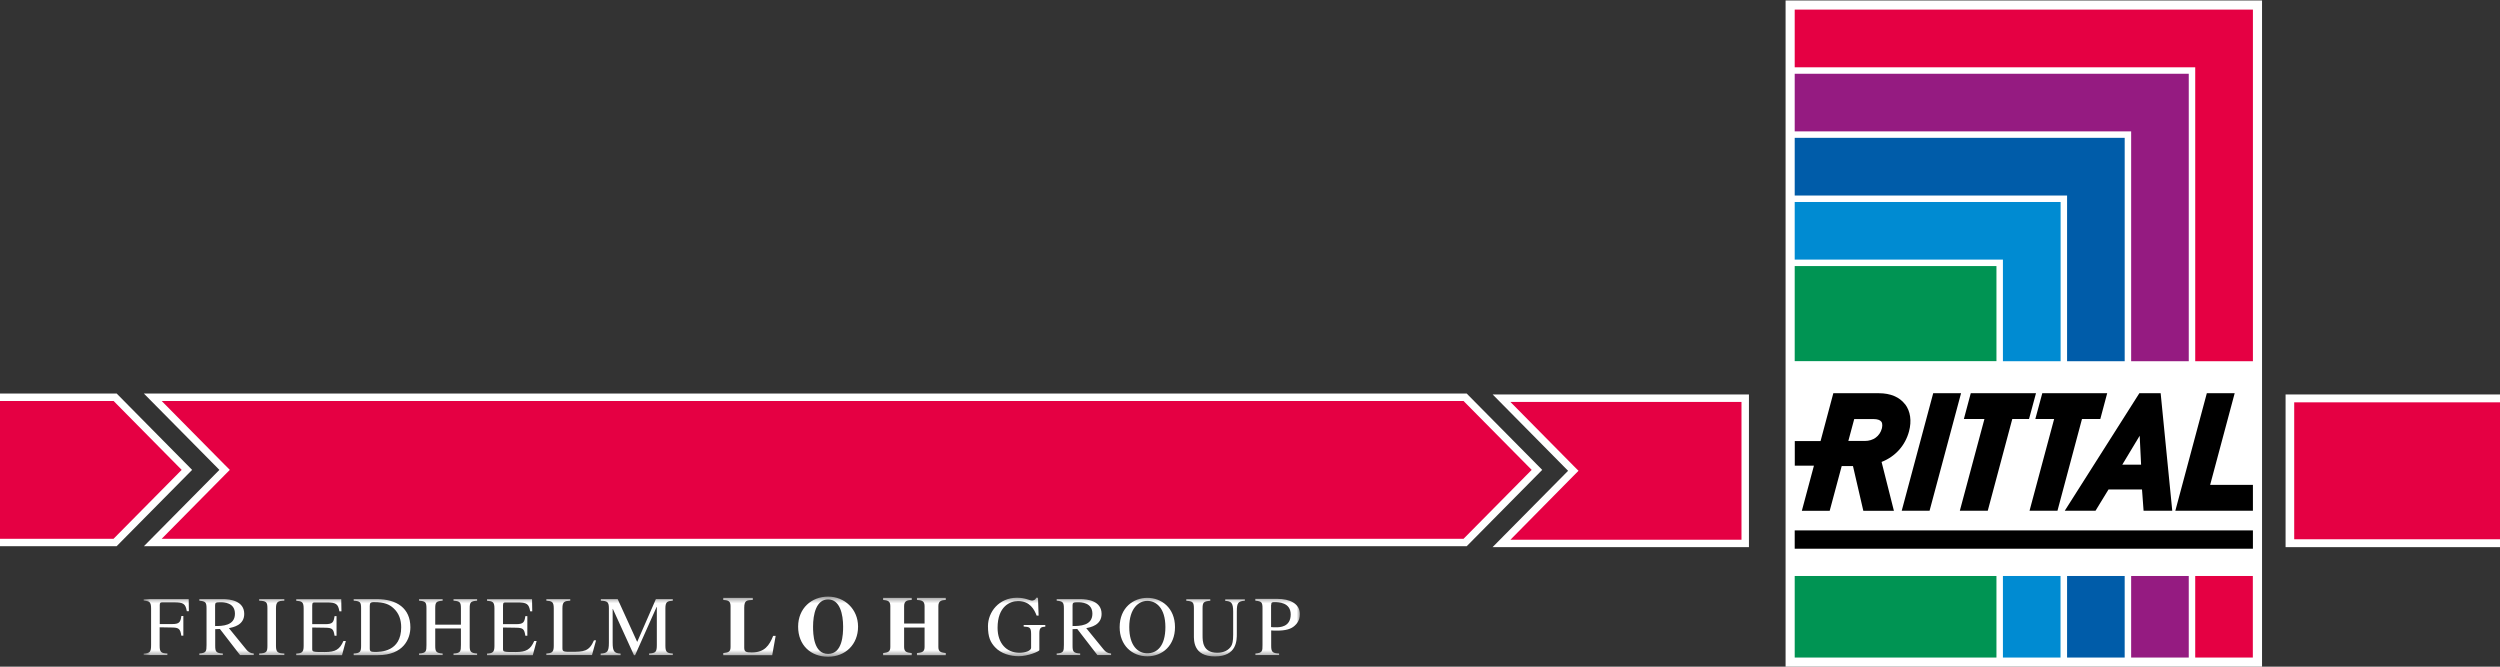
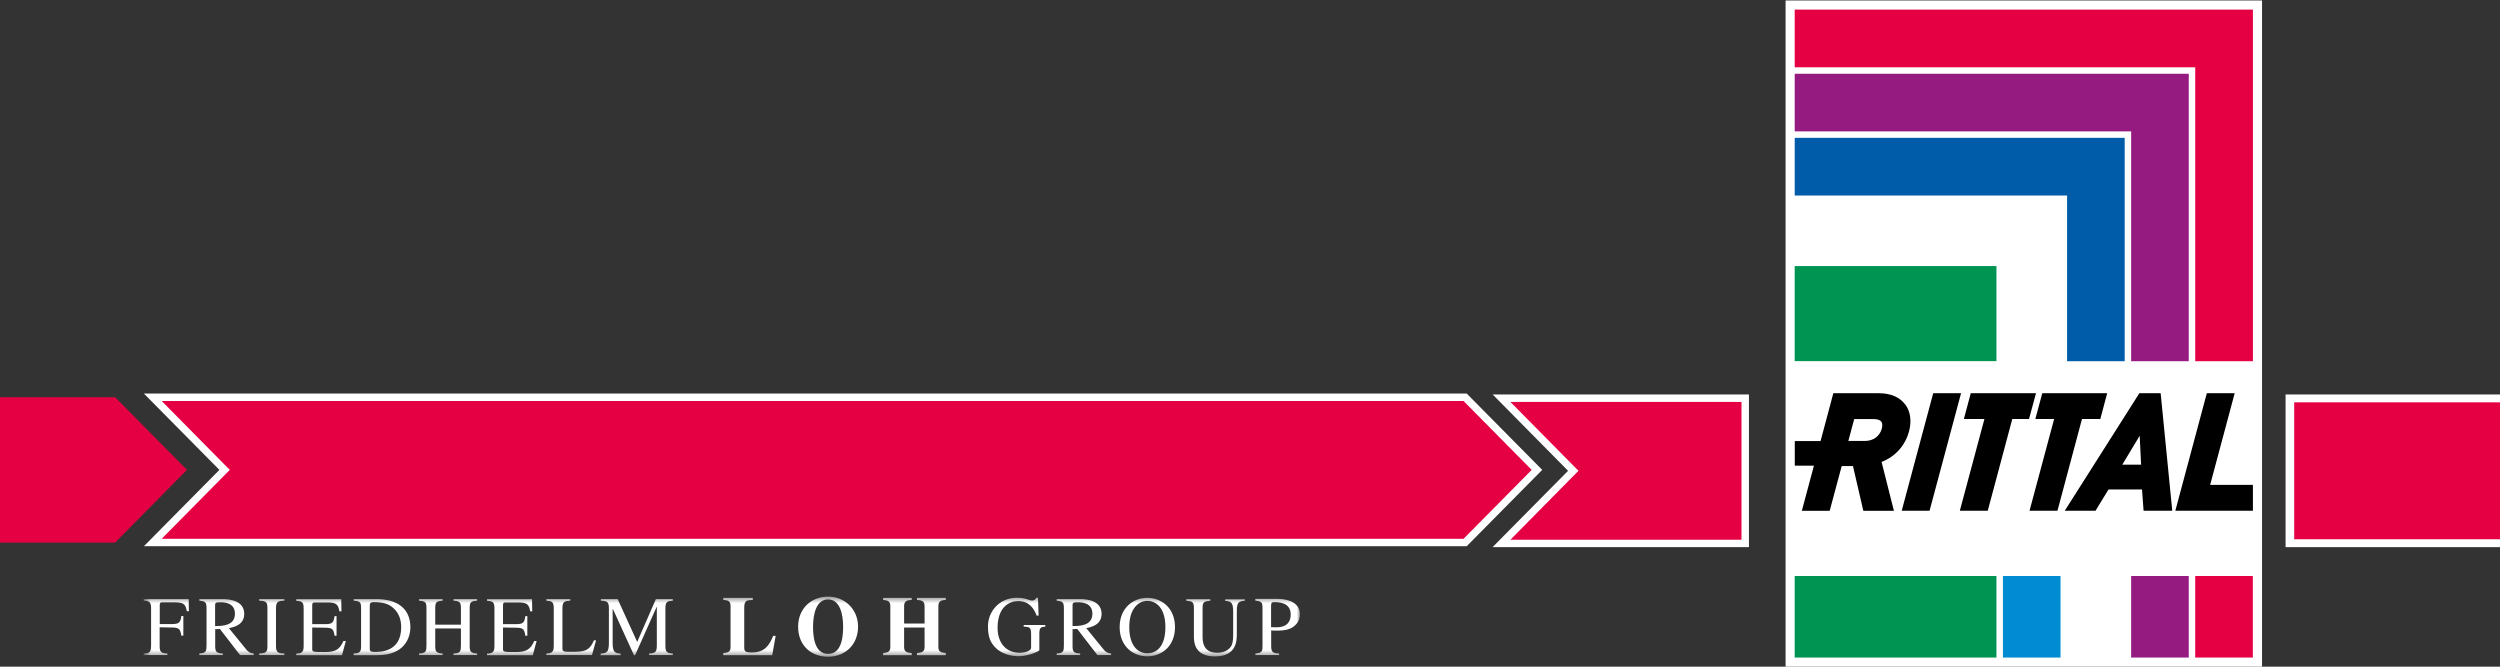
<svg xmlns="http://www.w3.org/2000/svg" width="375" height="100" viewBox="0 0 375 100" fill="none">
  <rect x="0" y="0" width="375" height="100" fill="#333333" stroke="none" />
  <mask id="mask0_411_434" style="mask-type:luminance" maskUnits="userSpaceOnUse" x="21" y="89" width="174" height="10">
    <path d="M195 89.489H21.582V98.511H195V89.489Z" fill="white" />
  </mask>
  <g mask="url(#mask0_411_434)">
    <path d="M188.311 90.1C189.235 90.194 189.376 90.335 189.376 91.243V96.741C189.376 97.65 189.376 97.948 188.311 98.026V98.261H191.867V98.026C190.896 97.995 190.677 97.806 190.677 96.882V94.564C190.974 94.595 191.225 94.595 191.522 94.595C192.854 94.595 193.668 94.36 194.217 93.843C194.436 93.64 194.984 93.123 194.984 92.12C194.984 90.507 193.402 89.833 191.648 89.833H188.296V90.068L188.311 90.1ZM190.677 90.758C190.677 90.335 190.818 90.319 191.193 90.319C191.757 90.319 193.606 90.35 193.606 92.167C193.606 94.094 191.898 94.094 191.428 94.094C191.162 94.094 190.912 94.094 190.661 94.063V90.758H190.677ZM186.714 90.1C185.727 90.194 185.523 90.397 185.523 91.729V95.05C185.523 96.068 185.523 98.464 182.234 98.464C178.944 98.464 179.085 95.989 179.085 95.222V91.259C179.085 90.319 178.913 90.178 177.942 90.115V89.88H181.544V90.115C180.542 90.194 180.385 90.35 180.385 91.259V95.332C180.385 96.146 180.385 97.916 182.594 97.916C183.581 97.916 184.317 97.509 184.677 96.914C184.849 96.632 184.975 96.209 184.975 95.191V91.76C184.975 90.397 184.677 90.178 183.784 90.131V89.896H186.729V90.131L186.714 90.1ZM172.099 98.449C174.401 98.449 176.25 96.788 176.25 94.078C176.25 91.149 174.182 89.677 172.099 89.677C170.016 89.677 167.948 91.149 167.948 94.078C167.948 96.788 169.796 98.449 172.099 98.449ZM172.099 97.995C170.689 97.995 169.389 96.867 169.389 94.063C169.389 91.259 170.799 90.131 172.099 90.131C173.399 90.131 174.809 91.165 174.809 94.063C174.809 96.961 173.509 97.995 172.099 97.995ZM166.663 98.026C166.146 97.995 165.833 97.775 165.551 97.431L162.935 94.219C163.578 94.094 165.238 93.781 165.238 92.089C165.238 90.131 163.139 89.865 162.011 89.865H158.502V90.1C159.395 90.194 159.583 90.303 159.583 91.243V96.741C159.583 97.697 159.536 97.963 158.502 98.026V98.261H162.027V98.026C161.009 97.979 160.883 97.728 160.883 96.882V94.376L161.588 94.345L164.611 98.261H166.663V98.026ZM160.883 90.789C160.883 90.413 160.993 90.335 161.667 90.335C162.183 90.335 163.859 90.366 163.859 92.058C163.859 93.875 161.948 93.906 160.883 93.906V90.773V90.789ZM156.795 94C156.231 94.047 155.902 94.078 155.902 94.971V97.525C155.902 97.697 154.21 98.433 152.816 98.433C151.563 98.433 150.153 98.057 149.245 97.07C148.571 96.334 148.195 95.582 148.195 93.922C148.195 91.791 149.856 89.661 152.55 89.661C153.834 89.661 154.414 90.084 154.821 90.084C154.915 90.084 155.338 90.021 155.417 89.661H155.698L155.792 92.34H155.495C155.15 91.431 154.492 90.162 152.707 90.162C151.5 90.162 149.636 90.961 149.636 94.172C149.636 96.475 150.952 97.916 152.926 97.916C153.787 97.916 154.665 97.619 154.665 97.164V95.112C154.665 94.063 154.414 94.047 153.552 93.984V93.749H156.795V93.984V94ZM141.867 98.276H137.544V97.963C138.217 97.885 138.687 97.838 138.687 97.055V94.126H135.617V97.055C135.617 97.838 136.087 97.885 136.76 97.963V98.276H132.468V97.963C133.142 97.869 133.549 97.806 133.549 97.055V90.899C133.549 90.068 133.001 90.053 132.468 89.99V89.677H136.76V89.99C136.197 90.021 135.617 90.053 135.617 90.899V93.53H138.687V90.899C138.687 90.053 138.108 90.037 137.544 89.99V89.677H141.867V89.99C141.319 90.021 140.755 90.068 140.755 90.899V97.055C140.755 97.822 141.193 97.869 141.867 97.963V98.276ZM124.213 89.489C121.754 89.489 119.718 91.228 119.718 94C119.718 96.773 121.613 98.511 124.213 98.511C126.814 98.511 128.709 96.663 128.709 94C128.709 91.337 126.657 89.489 124.213 89.489ZM124.213 89.912C125.999 89.912 126.469 92.152 126.469 94C126.469 95.112 126.391 98.088 124.213 98.088C122.036 98.088 121.958 95.097 121.958 94C121.958 92.152 122.428 89.912 124.213 89.912ZM115.833 98.276H108.487V97.963C109.192 97.869 109.583 97.838 109.583 97.055V90.899C109.583 90.053 109.066 90.037 108.487 89.99V89.677H112.92V89.99C112.027 90.021 111.635 90.037 111.635 91.165V97.164C111.635 97.775 111.917 97.869 112.763 97.869C114.69 97.869 115.395 96.82 115.974 95.379H116.35L115.833 98.261V98.276ZM100.921 90.1C100.122 90.162 99.809 90.241 99.809 91.243V96.882C99.809 97.869 100.106 97.979 100.921 98.026V98.261H97.365V98.026C98.352 97.979 98.524 97.791 98.524 96.741V91.04H98.493L95.266 98.276H95.094L91.93 91.337H91.898V96.412C91.898 97.728 92.165 97.995 93.089 98.041V98.276H90.097V98.041C91.068 97.979 91.334 97.791 91.334 96.412V91.243C91.334 90.256 91.068 90.147 90.128 90.1V89.865H92.65L95.579 96.287L98.383 89.865H100.921V90.1ZM85.539 90.1C84.677 90.147 84.364 90.241 84.364 91.243V97.258C84.364 97.76 84.599 97.775 85.648 97.775C87.559 97.775 88.374 97.728 89.094 96.052H89.408L88.797 98.261H81.952V98.026C82.766 97.979 83.064 97.853 83.064 96.882V91.243C83.064 90.241 82.766 90.162 81.952 90.1V89.865H85.539V90.1ZM79.915 98.276H73.054V98.041C73.869 97.995 74.166 97.869 74.166 96.898V91.259C74.166 90.256 73.869 90.178 73.054 90.115V89.88H79.806L79.837 91.697H79.524C79.336 90.57 79.007 90.366 77.597 90.366H75.874C75.608 90.366 75.451 90.366 75.451 90.805V93.624H77.409C78.537 93.624 78.662 93.326 78.803 92.418H79.101V95.363H78.803C78.646 94.345 78.459 94.172 77.409 94.157L75.451 94.126V97.274C75.451 97.791 75.451 97.806 77.346 97.806C78.928 97.806 79.571 97.431 80.135 96.146H80.495L79.915 98.292V98.276ZM62.857 98.026C63.922 97.979 63.969 97.697 63.969 96.741V91.243C63.969 90.303 63.797 90.178 62.857 90.1V89.865H66.397V90.1C65.426 90.178 65.285 90.335 65.285 91.243V93.703H69.138V91.243C69.138 90.303 68.966 90.178 68.026 90.1V89.865H71.566V90.1C70.595 90.178 70.454 90.335 70.454 91.243V96.882C70.454 97.728 70.579 97.963 71.566 98.026V98.261H68.026V98.026C69.091 97.979 69.138 97.697 69.138 96.741V94.266H65.285V96.882C65.285 97.728 65.41 97.963 66.397 98.026V98.261H62.857V98.026ZM53.067 98.276H56.67C60.554 98.276 61.557 95.786 61.557 94.094C61.557 91.243 59.536 89.865 56.482 89.865H53.051V90.1C54.022 90.178 54.163 90.303 54.163 91.243V96.882C54.163 97.775 54.007 97.979 53.051 98.026V98.261L53.067 98.276ZM55.479 90.82C55.479 90.57 55.479 90.319 56.074 90.319C57.672 90.319 58.393 90.664 59.004 91.212C59.881 91.995 60.178 93.029 60.178 94.094C60.178 97.791 57.045 97.791 56.231 97.791C55.62 97.791 55.464 97.697 55.464 97.274V90.82H55.479ZM51.297 98.276H44.436V98.041C45.25 97.995 45.548 97.869 45.548 96.898V91.259C45.548 90.256 45.25 90.178 44.436 90.115V89.88H51.187L51.218 91.697H50.905C50.717 90.57 50.388 90.366 48.978 90.366H47.255C46.989 90.366 46.833 90.366 46.833 90.805V93.624H48.791C49.918 93.624 50.044 93.326 50.185 92.418H50.482V95.363H50.185C50.028 94.345 49.84 94.172 48.791 94.157L46.833 94.126V97.274C46.833 97.791 46.833 97.806 48.728 97.806C50.31 97.806 50.952 97.431 51.516 96.146H51.876L51.297 98.292V98.276ZM38.875 98.026C39.956 97.995 40.113 97.791 40.113 96.882V91.243C40.113 90.303 39.94 90.147 38.875 90.1V89.865H42.65V90.1C41.726 90.131 41.397 90.225 41.397 91.243V96.882C41.397 97.869 41.695 97.995 42.65 98.026V98.261H38.875V98.026ZM38.061 98.026C37.544 97.995 37.23 97.775 36.948 97.431L34.333 94.219C34.975 94.094 36.635 93.781 36.635 92.089C36.635 90.131 34.536 89.865 33.408 89.865H29.899V90.1C30.792 90.194 30.98 90.303 30.98 91.243V96.741C30.98 97.697 30.933 97.963 29.899 98.026V98.261H33.424V98.026C32.406 97.979 32.281 97.728 32.281 96.882V94.376L32.985 94.345L36.009 98.261H38.061V98.026ZM32.265 90.789C32.265 90.413 32.374 90.335 33.048 90.335C33.565 90.335 35.241 90.366 35.241 92.058C35.241 93.875 33.33 93.906 32.265 93.906V90.773V90.789ZM27.19 95.332C27.049 94.266 26.751 94.141 25.796 94.126L23.947 94.094V96.882C23.947 97.838 24.198 97.995 25.106 98.026V98.261H21.55V98.026C22.506 97.979 22.663 97.791 22.663 96.741V91.243C22.663 90.241 22.365 90.162 21.55 90.1V89.865H28.302L28.333 91.682H28.02C27.832 90.554 27.503 90.35 26.093 90.35H24.37C24.057 90.35 23.963 90.397 23.963 90.789V93.609H25.811C26.861 93.609 27.08 93.358 27.205 92.402H27.503V95.347H27.205L27.19 95.332Z" fill="white" />
  </g>
  <path d="M-12.088 81.387V59.592H17.28L28.047 70.483L17.267 81.387H-12.088Z" fill="#E50043" />
-   <path d="M17.044 60.151L27.251 70.483L17.031 80.816H-11.541V60.151H17.031M17.504 59.032H-12.66V81.934H17.491L28.818 70.483L17.504 59.032Z" fill="white" />
  <path d="M22.912 81.387L33.679 70.483L22.912 59.592H219.769L230.536 70.483L219.769 81.387H22.912Z" fill="#E50043" />
  <path d="M219.533 60.151L229.753 70.483L219.533 80.816H24.255L33.692 71.267L34.475 70.483L33.692 69.7L24.255 60.151H219.533ZM220.005 59.032H21.582L32.909 70.483L21.582 81.934H220.005L231.332 70.483L220.005 59.032Z" fill="white" />
  <path d="M339.305 0.073H267.838V100H339.305V0.073Z" fill="white" />
-   <path d="M337.937 79.56H269.206V82.307H337.937V79.56Z" fill="black" />
  <path d="M285.754 60.636C284.921 59.554 283.566 58.983 281.825 58.983H274.999L273.085 66.156H269.218V69.849H272.09L270.275 76.625H274.452L276.255 69.911H277.946L279.5 76.625H284.088L282.236 69.29C284.287 68.494 285.779 66.84 286.351 64.714C286.774 63.135 286.562 61.681 285.767 60.636H285.754ZM282.273 64.291C281.962 65.435 280.992 66.144 279.724 66.144H277.25L278.133 62.862H281.054C281.589 62.862 282.012 62.998 282.198 63.247C282.422 63.545 282.335 64.03 282.273 64.304V64.291Z" fill="black" />
  <path d="M285.257 76.613H289.434L294.159 58.983H289.981L285.257 76.613Z" fill="black" />
  <path d="M331.521 72.734L335.202 58.983H331.024L326.299 76.613H337.937V72.734H331.521Z" fill="black" />
  <path d="M324.086 58.983H320.903L309.713 76.613H314.326L316.278 73.418H321.301L321.537 76.613H325.839L324.098 58.983H324.086ZM318.342 69.7L320.953 65.361L321.164 69.7H318.342Z" fill="black" />
  <path d="M305.399 58.983H295.614L294.582 62.849H297.665L293.973 76.613H298.163L301.843 62.849H304.354L305.399 58.983Z" fill="black" />
  <path d="M306.343 58.983L305.299 62.849H308.121L304.429 76.613H308.619L312.299 62.849H315.047L316.079 58.983H306.343Z" fill="black" />
  <path d="M299.468 39.91H269.206V54.171H299.468V39.91Z" fill="#009453" />
  <path d="M299.468 86.398H269.206V98.632H299.468V86.398Z" fill="#009453" />
-   <path d="M300.438 54.183H309.092V30.299H269.206V38.94H300.438V54.183Z" fill="#008BD2" />
  <path d="M309.079 86.398H300.438V98.632H309.079V86.398Z" fill="#008BD2" />
  <path d="M310.062 54.183H318.703V20.675H269.206V29.329H310.062V54.183Z" fill="#005CA9" />
-   <path d="M318.702 86.398H310.061V98.632H318.702V86.398Z" fill="#005CA9" />
  <path d="M319.673 54.183H328.314V11.064H269.206V19.706H319.673V54.183Z" fill="#951B81" />
  <path d="M328.313 86.398H319.672V98.632H328.313V86.398Z" fill="#951B81" />
  <path d="M269.206 1.441V10.095H329.284V54.183H337.937V1.441H269.206Z" fill="#E50043" />
  <path d="M337.925 86.398H329.283V98.632H337.925V86.398Z" fill="#E50043" />
  <path d="M376.974 59.766H343.491V81.487H376.974V59.766Z" fill="#E50043" />
  <path d="M376.32 60.35V80.89H344.131V60.35H376.32ZM377.614 59.169H342.837V82.071H377.614V59.169Z" fill="white" />
  <path d="M225.229 81.512L235.996 70.62L225.241 59.728H261.795V81.524L225.229 81.512Z" fill="#E50043" />
  <path d="M226.571 60.288H261.223V80.965H226.559L235.996 71.403L236.779 70.62L235.996 69.837L226.559 60.288M223.898 59.169L235.212 70.62L223.886 82.071H262.342V59.169H223.886H223.898Z" fill="white" />
</svg>